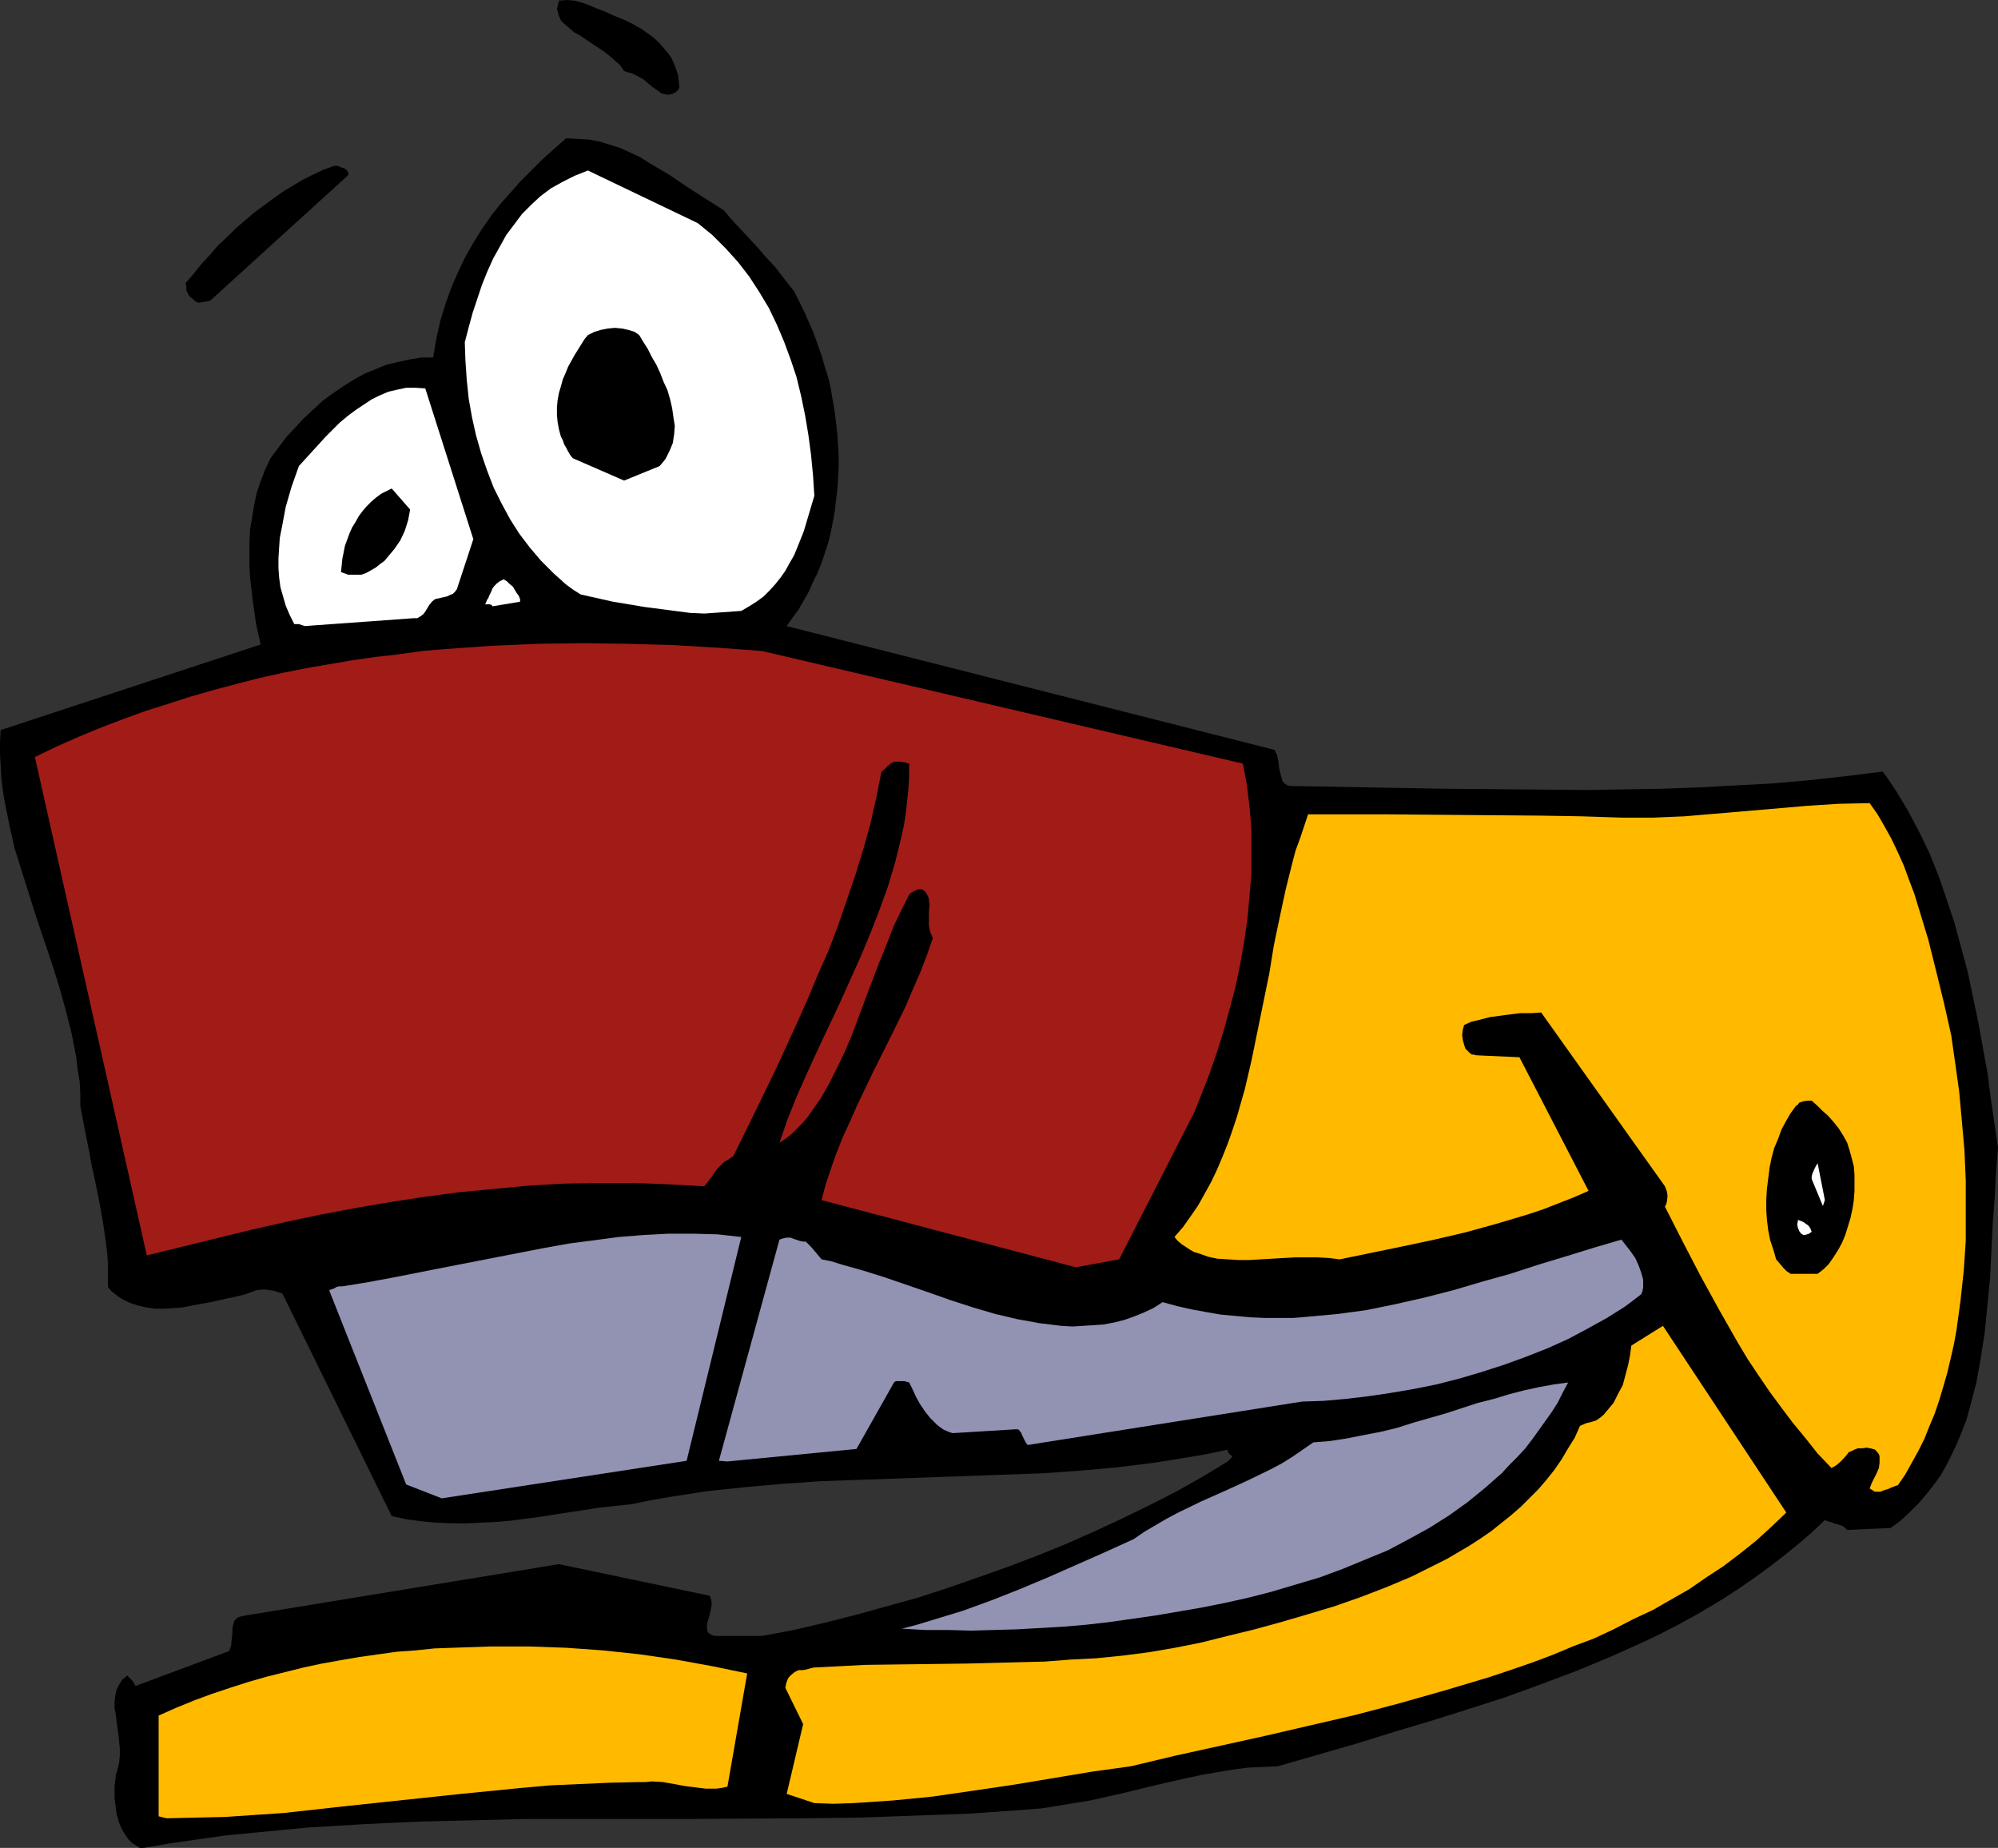
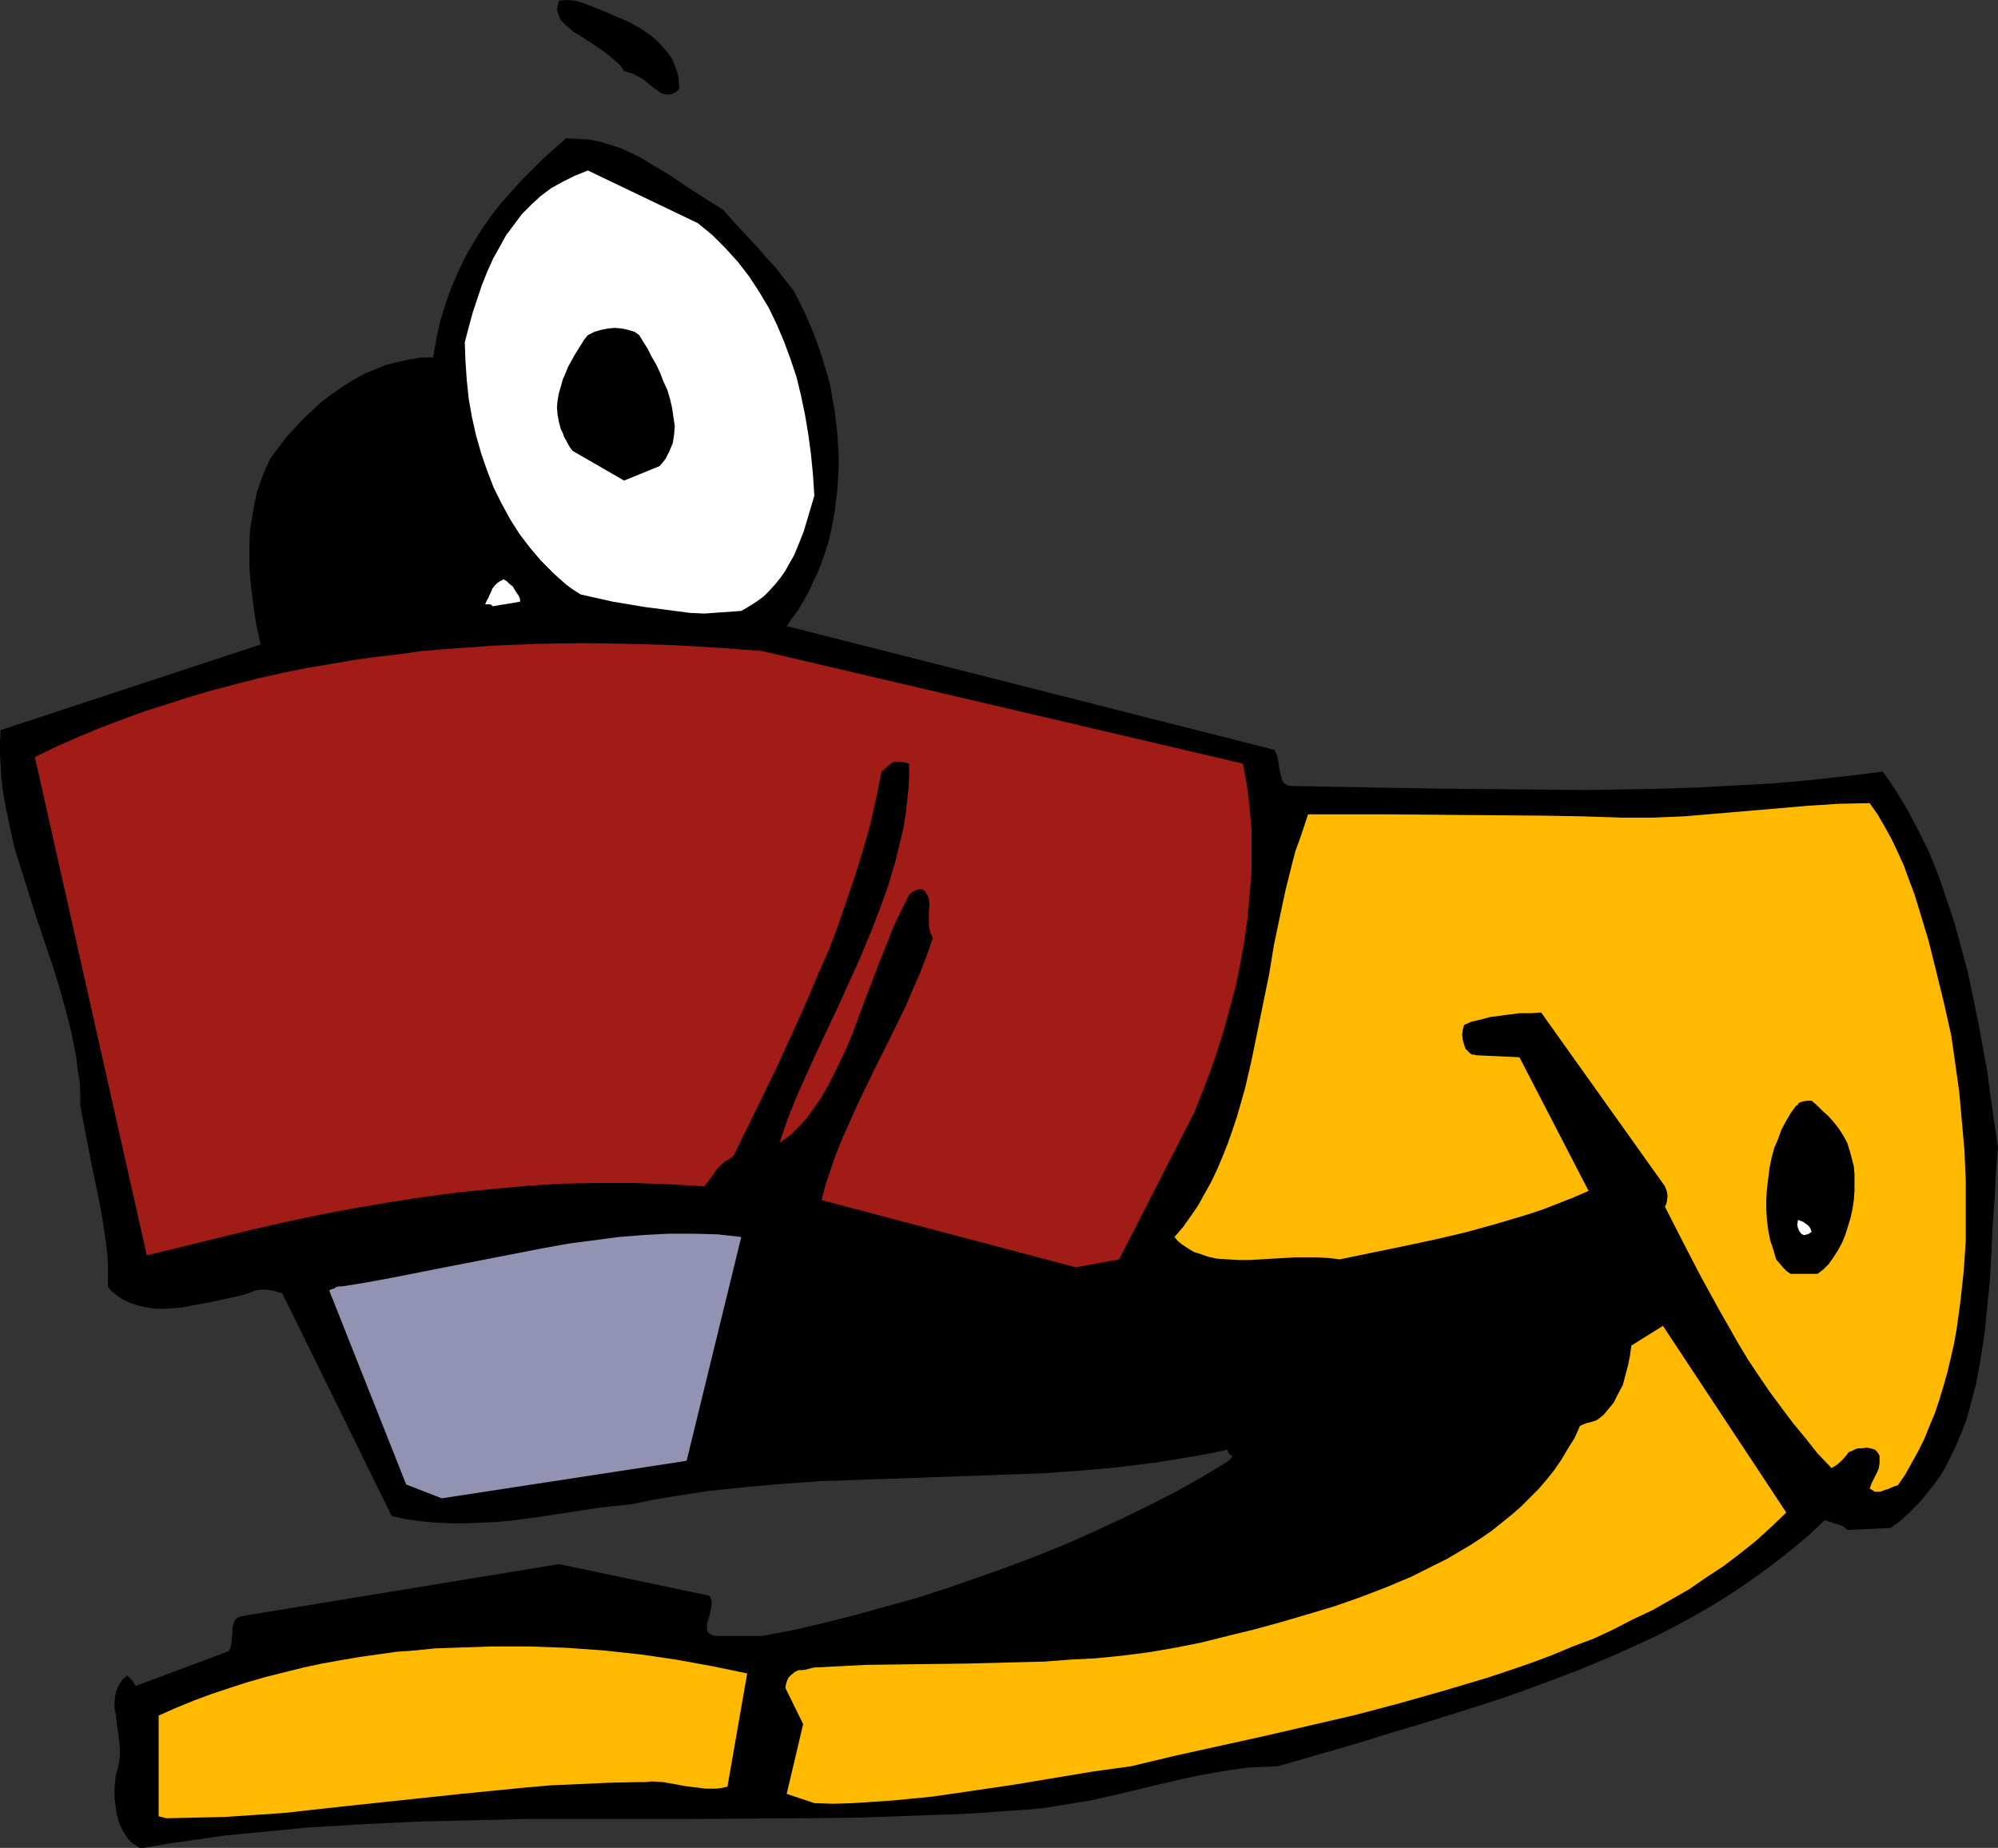
<svg xmlns="http://www.w3.org/2000/svg" xmlns:ns1="http://sodipodi.sourceforge.net/DTD/sodipodi-0.dtd" xmlns:ns2="http://www.inkscape.org/namespaces/inkscape" version="1.0" width="129.766mm" height="120mm" id="svg18" ns1:docname="Stapler 03.wmf">
  <rect width="100%" height="100%" fill="#333333" stroke="none" />
  <ns1:namedview id="namedview18" pagecolor="#ffffff" bordercolor="#000000" borderopacity="0.25" ns2:showpageshadow="2" ns2:pageopacity="0.0" ns2:pagecheckerboard="0" ns2:deskcolor="#d1d1d1" ns2:document-units="mm" />
  <defs id="defs1">
    <pattern id="WMFhbasepattern" patternUnits="userSpaceOnUse" width="6" height="6" x="0" y="0" />
  </defs>
  <path style="fill:#000000;fill-opacity:1;fill-rule:evenodd;stroke:none" d="m 35.229,453.545 6.626,-1.131 6.787,-0.969 6.787,-0.969 6.787,-0.646 13.413,-1.293 13.574,-0.808 13.574,-0.646 13.413,-0.323 13.413,-0.323 h 13.574 13.413 13.574 l 26.987,-0.162 13.574,-0.162 13.574,-0.485 13.574,-0.485 13.736,-0.969 4.04,-0.323 4.04,-0.646 3.878,-0.646 4.04,-0.646 7.918,-1.777 7.918,-1.939 7.757,-1.777 3.878,-0.808 3.717,-0.646 3.878,-0.646 3.717,-0.485 3.717,-0.162 3.555,-0.162 9.534,-2.747 9.534,-2.747 9.373,-2.908 9.211,-2.747 9.211,-2.908 9.05,-2.908 8.888,-3.232 8.565,-3.232 8.565,-3.555 8.242,-3.716 4.04,-1.939 4.04,-2.1 3.878,-2.1 3.878,-2.262 3.717,-2.262 3.717,-2.424 3.717,-2.585 3.555,-2.585 3.555,-2.747 3.394,-2.747 3.394,-2.908 3.232,-3.07 0.808,0.323 0.646,0.162 0.808,0.323 0.646,0.162 1.454,0.485 0.646,0.485 0.485,0.485 10.666,-0.485 2.424,-1.777 2.262,-2.1 2.101,-2.1 1.939,-2.262 1.778,-2.262 1.778,-2.424 1.454,-2.585 1.293,-2.585 1.293,-2.747 1.131,-2.747 1.131,-2.908 0.808,-2.908 0.808,-3.07 0.808,-3.07 1.131,-6.301 0.97,-6.301 0.646,-6.625 0.646,-6.625 0.323,-6.463 0.323,-6.625 0.485,-6.463 0.323,-6.301 0.485,-6.14 -1.778,-12.118 -0.808,-6.301 -1.131,-6.14 -1.131,-6.301 -1.293,-6.14 -1.293,-6.14 -1.616,-5.978 -1.616,-5.978 -1.939,-5.817 -1.939,-5.655 -2.262,-5.655 -2.586,-5.332 -2.747,-5.17 -1.454,-2.424 -1.454,-2.424 -1.616,-2.424 -1.616,-2.262 -9.05,1.131 -8.888,0.969 -9.05,0.808 -9.05,0.485 -8.888,0.485 -9.05,0.323 -9.05,0.162 -9.05,0.162 -17.938,-0.162 -18.099,-0.162 -18.261,-0.323 -18.261,-0.323 h -0.646 l -0.808,-0.162 -0.485,-0.323 -0.485,-0.323 -0.323,-0.485 -0.162,-0.646 -0.323,-1.131 -0.323,-1.454 -0.162,-1.454 -0.323,-1.616 -0.323,-0.646 -0.323,-0.646 -119.745,-30.376 1.454,-2.1 1.454,-1.939 1.293,-2.262 1.293,-2.262 0.97,-2.262 1.131,-2.262 0.97,-2.424 0.808,-2.424 0.808,-2.424 0.646,-2.585 0.485,-2.585 0.485,-2.585 0.323,-2.747 0.323,-2.585 0.162,-2.747 0.162,-2.747 v -2.747 l -0.162,-2.747 -0.162,-2.747 -0.323,-2.747 -0.323,-2.747 -0.485,-2.747 -0.485,-2.908 -0.646,-2.747 -0.808,-2.585 -0.808,-2.747 -0.97,-2.747 -0.97,-2.747 -1.131,-2.585 -1.131,-2.585 -1.293,-2.585 -1.293,-2.585 -1.293,-1.616 -1.131,-1.454 -1.131,-1.454 -1.131,-1.454 -2.262,-2.424 -1.939,-2.262 -4.202,-4.524 -2.101,-2.262 -2.101,-2.424 -4.363,-2.747 -4.525,-2.908 -4.525,-3.07 -4.686,-2.747 -2.262,-1.454 -2.424,-1.131 -2.424,-1.131 -2.586,-0.808 -2.586,-0.808 -2.586,-0.485 -2.747,-0.162 -2.909,-0.162 -5.656,5.009 -2.747,2.747 -2.586,2.585 -2.586,2.908 -2.586,2.908 -2.262,2.908 -2.262,3.232 -2.101,3.393 -1.939,3.393 -1.778,3.716 -1.616,3.716 -1.454,4.039 -1.293,4.201 -0.97,4.363 -0.808,4.686 h -2.909 l -2.909,0.485 -2.909,0.646 -2.747,0.646 -2.747,1.131 -2.747,1.131 -2.586,1.454 -2.586,1.616 -2.586,1.777 -2.424,1.777 -2.262,2.1 -2.424,2.262 -2.101,2.262 -2.101,2.262 -1.939,2.585 -1.939,2.585 -1.293,2.747 -1.131,2.908 -0.97,2.908 -0.646,3.07 -0.485,2.908 -0.485,2.908 -0.162,3.07 v 2.908 2.908 l 0.162,2.908 0.323,2.908 0.323,2.747 0.808,5.655 1.131,5.17 L 0.162,179.188 0,182.096 v 2.908 l 0.162,2.908 0.162,2.908 0.323,2.908 0.485,2.908 1.131,5.655 1.293,5.817 1.778,5.655 1.778,5.655 1.778,5.655 3.878,11.472 1.778,5.655 1.616,5.817 1.454,5.817 1.131,5.817 0.323,2.908 0.485,2.908 0.162,3.07 v 2.908 l 1.131,5.978 1.131,5.655 0.485,2.747 0.646,2.908 1.131,5.494 0.97,5.332 0.808,5.494 0.323,2.747 0.162,2.747 v 2.585 2.747 l 0.808,0.969 0.808,0.646 0.808,0.646 0.97,0.646 1.939,0.969 1.939,0.646 2.101,0.485 2.101,0.323 h 2.424 l 2.262,-0.162 2.262,-0.162 2.262,-0.485 4.525,-0.808 4.363,-0.969 2.262,-0.485 1.939,-0.485 1.293,-0.485 1.293,-0.485 1.293,-0.162 h 1.131 l 1.131,0.162 0.97,0.162 1.939,0.646 26.826,54.613 3.717,0.808 3.717,0.485 3.555,0.323 3.717,0.162 h 3.555 l 3.717,-0.162 3.555,-0.162 3.717,-0.323 7.272,-0.969 7.272,-1.131 7.434,-1.131 7.595,-0.808 4.686,-0.969 4.686,-0.808 9.373,-1.454 9.211,-0.969 9.211,-0.808 9.211,-0.646 9.211,-0.323 36.36,-1.293 9.05,-0.323 9.05,-0.646 9.05,-0.808 9.211,-1.131 9.05,-1.454 4.525,-0.808 4.525,-0.969 v 0.485 l 0.162,0.323 0.323,0.323 0.323,0.323 h 0.162 0.162 v 0.162 l -0.162,0.323 -0.162,0.162 -0.323,0.323 -0.485,0.485 -6.141,3.716 -6.302,3.555 -6.626,3.393 -6.626,3.232 -6.949,3.232 -6.949,3.07 -7.11,2.908 -7.272,2.747 -7.272,2.585 -7.434,2.585 -7.434,2.424 -7.595,2.1 -7.595,2.1 -7.595,1.939 -7.595,1.777 -7.757,1.454 H 176.467 175.336 l -0.808,-0.323 -0.485,-0.323 -0.323,-0.323 -0.162,-0.646 v -0.646 -0.646 l 0.162,-0.646 0.485,-1.616 0.323,-1.616 0.162,-0.808 v -0.646 l -0.162,-0.808 -0.323,-0.808 -37.006,-7.756 -76.922,12.603 -0.808,0.162 -0.646,0.162 -0.485,0.162 -0.485,0.485 -0.323,0.323 -0.162,0.485 -0.323,1.293 v 1.293 l -0.162,1.454 -0.162,1.616 -0.485,1.293 -22.947,8.564 -0.323,-0.485 -0.323,-0.646 -0.646,-0.646 -0.808,-0.808 -0.485,0.485 -0.646,0.485 -0.808,1.293 -0.646,1.293 -0.323,1.454 -0.162,1.454 v 1.616 l 0.323,1.616 0.162,1.616 0.485,3.393 0.323,3.232 v 1.777 l -0.162,1.616 -0.323,1.454 -0.485,1.616 -0.323,2.908 v 2.747 l 0.323,2.585 0.162,1.293 0.323,1.131 0.323,1.131 0.485,1.131 0.485,0.969 0.646,0.969 0.646,0.969 0.808,0.808 0.97,0.646 0.97,0.646 z" id="path1" />
  <path style="fill:#ffba00;fill-opacity:1;fill-rule:evenodd;stroke:none" d="m 40.885,446.274 7.11,-0.162 7.272,-0.162 7.11,-0.485 7.272,-0.485 14.544,-1.616 28.926,-3.07 14.706,-1.454 7.272,-0.646 7.272,-0.323 7.272,-0.323 7.272,-0.162 h 1.616 l 1.454,-0.162 2.747,0.162 2.747,0.485 2.586,0.485 2.586,0.323 2.586,0.323 h 1.293 1.293 l 1.293,-0.162 1.454,-0.323 4.848,-27.791 -8.565,-1.777 -8.888,-1.616 -8.888,-1.293 -9.05,-0.969 -9.05,-0.646 -9.211,-0.323 h -9.211 l -9.373,0.323 -4.525,0.162 -4.686,0.485 -4.525,0.323 -9.211,1.293 -4.686,0.808 -4.525,0.808 -4.525,0.969 -4.525,1.131 -4.525,1.131 -4.525,1.293 -4.525,1.454 -4.363,1.454 -4.363,1.616 -4.363,1.777 -4.363,1.939 v 24.721 z" id="path2" />
  <path style="fill:#ffba00;fill-opacity:1;fill-rule:evenodd;stroke:none" d="m 199.899,442.557 4.686,0.162 4.848,-0.162 4.848,-0.323 4.848,-0.323 5.01,-0.485 4.848,-0.485 10.019,-1.454 9.858,-1.454 9.696,-1.616 9.696,-1.616 9.373,-1.293 10.827,-2.585 10.989,-2.424 10.989,-2.424 11.15,-2.585 11.15,-2.585 10.989,-2.908 10.827,-3.07 10.827,-3.232 5.333,-1.777 5.171,-1.777 5.171,-1.939 5.01,-2.1 5.171,-1.939 4.848,-2.262 4.686,-2.424 4.848,-2.262 4.525,-2.585 4.525,-2.585 4.202,-2.908 4.202,-2.747 4.04,-3.07 4.04,-3.232 3.717,-3.393 3.555,-3.393 v -0.162 l -30.219,-45.726 -7.757,4.847 -0.323,2.424 -0.485,2.424 -0.646,2.424 -0.646,2.424 -1.131,2.1 -1.131,2.262 -1.616,1.939 -0.808,0.969 -0.97,0.808 -0.485,0.323 -0.485,0.323 -1.131,0.323 -1.293,0.323 -1.454,0.646 -1.293,2.908 -1.616,2.585 -1.616,2.747 -1.778,2.585 -1.939,2.424 -1.939,2.262 -2.262,2.262 -2.101,2.1 -2.424,2.1 -2.424,1.939 -2.424,1.939 -2.586,1.777 -2.747,1.777 -2.747,1.616 -2.747,1.616 -2.909,1.454 -5.818,2.908 -6.141,2.585 -6.302,2.424 -6.464,2.262 -6.464,1.939 -6.626,1.939 -6.464,1.777 -6.626,1.616 -6.464,1.616 -6.464,1.293 -6.626,1.131 -6.302,0.808 -6.464,0.646 -6.302,0.323 -6.302,0.485 -6.302,0.162 -12.443,0.323 -12.605,0.162 -12.605,0.162 -6.302,0.323 -6.302,0.323 -0.808,0.162 -1.131,0.323 -0.97,0.162 h -0.97 l -0.97,0.485 -0.97,0.808 -0.485,0.485 -0.323,0.646 -0.323,0.969 -0.162,0.969 4.363,8.887 -4.04,17.127 z" id="path3" />
-   <path style="fill:#9292b3;fill-opacity:1;fill-rule:evenodd;stroke:none" d="m 221.392,399.74 5.656,0.323 h 5.656 l 5.656,0.162 5.656,-0.162 5.656,-0.162 5.656,-0.323 5.656,-0.323 5.656,-0.485 5.656,-0.646 5.656,-0.808 5.656,-0.808 5.656,-0.969 5.656,-0.969 5.656,-1.131 5.818,-1.293 5.656,-1.454 5.979,-1.777 5.979,-1.777 5.656,-2.1 5.494,-2.262 5.494,-2.262 5.171,-2.747 5.01,-2.747 4.848,-3.07 4.525,-3.232 4.363,-3.555 4.04,-3.555 1.939,-2.1 1.939,-1.939 1.939,-2.1 1.616,-2.1 1.616,-2.262 1.616,-2.262 1.616,-2.262 1.454,-2.262 1.293,-2.585 1.293,-2.424 -3.555,0.485 -3.555,0.646 -3.717,0.808 -3.717,0.969 -3.717,1.131 -3.878,0.969 -7.918,2.585 -7.918,2.262 -4.04,1.293 -4.04,0.969 -4.202,0.808 -4.04,0.808 -4.202,0.646 -4.04,0.323 -2.586,1.777 -2.586,1.777 -2.586,1.616 -2.747,1.454 -5.656,2.747 -5.656,2.585 -5.818,2.585 -5.656,2.747 -2.747,1.454 -2.747,1.616 -2.747,1.616 -2.586,1.777 -7.11,3.232 -6.949,3.07 -6.949,3.07 -6.949,2.908 -6.949,2.747 -7.11,2.585 -7.434,2.262 -3.717,1.131 z" id="path4" />
  <path style="fill:#9292b3;fill-opacity:1;fill-rule:evenodd;stroke:none" d="m 108.433,367.748 60.115,-9.21 13.413,-54.936 -2.909,-0.323 -2.909,-0.323 -5.979,-0.162 h -5.979 l -6.141,0.323 -6.141,0.485 -6.141,0.808 -6.141,0.808 -6.302,1.131 -12.443,2.424 -12.443,2.424 -12.282,2.424 -6.141,1.131 -5.979,0.969 h -0.808 l -0.646,0.162 -0.485,0.323 -0.485,0.162 -0.485,0.162 -0.162,0.162 h -0.162 v 0 l 18.907,47.665 z" id="path5" />
  <path style="fill:#ffba00;fill-opacity:1;fill-rule:evenodd;stroke:none" d="m 460.236,366.132 h 1.293 l 1.293,-0.485 0.646,-0.162 0.646,-0.323 0.808,-0.323 0.97,-0.323 1.778,-2.585 1.616,-2.908 1.616,-2.908 1.454,-2.908 1.293,-3.232 1.293,-3.07 1.131,-3.393 0.97,-3.232 0.97,-3.393 0.808,-3.393 0.808,-3.555 0.646,-3.555 0.485,-3.555 0.485,-3.555 0.808,-7.433 0.485,-7.271 v -7.433 -7.433 l -0.323,-7.433 -0.646,-7.271 -0.646,-7.109 -0.97,-6.948 -0.97,-6.786 -1.778,-7.917 -1.939,-7.917 -1.939,-7.756 -1.131,-3.716 -1.131,-3.716 -1.131,-3.716 -1.293,-3.393 -1.293,-3.555 -1.454,-3.232 -1.616,-3.393 -1.616,-2.908 -1.778,-3.07 -1.939,-2.747 -7.595,0.162 -7.595,0.485 -15.029,1.293 -7.595,0.646 -7.595,0.646 -7.595,0.323 h -3.878 -4.04 l -9.858,-0.323 -9.696,-0.162 -19.392,-0.162 -19.069,-0.162 h -18.907 l -0.97,2.908 -0.97,2.908 -1.131,3.07 -0.808,3.07 -1.616,6.463 -1.454,6.786 -1.454,6.948 -1.131,6.948 -1.454,7.109 -1.454,7.109 -1.454,7.109 -1.616,6.948 -1.939,6.786 -1.131,3.393 -1.131,3.232 -1.293,3.232 -1.293,3.07 -1.454,3.07 -1.616,2.908 -1.616,2.908 -1.778,2.585 -1.939,2.747 -2.101,2.424 0.808,0.969 0.97,0.808 0.97,0.646 0.97,0.646 1.131,0.646 1.131,0.323 2.262,0.808 2.262,0.485 2.586,0.162 2.586,0.162 h 2.747 l 5.494,-0.323 5.656,-0.323 h 2.747 2.747 l 2.909,0.162 2.586,0.323 15.675,-3.232 7.595,-1.616 7.595,-1.777 7.595,-2.1 7.595,-2.262 3.878,-1.293 3.717,-1.454 3.717,-1.454 3.717,-1.616 -16.968,-32.8 -10.666,-0.485 -0.485,-0.162 h -0.485 l -0.485,-0.323 -0.323,-0.323 -0.808,-0.808 -0.323,-0.969 -0.323,-1.131 -0.162,-1.293 0.162,-1.293 0.323,-1.131 1.778,-0.808 2.101,-0.485 2.424,-0.646 2.424,-0.323 2.424,-0.323 2.586,-0.323 h 2.747 l 2.424,-0.162 30.381,42.656 0.485,1.293 0.162,1.131 -0.162,1.293 -0.162,0.646 -0.323,0.646 4.363,8.564 4.363,8.402 4.525,8.24 4.686,8.24 2.424,4.039 2.586,3.878 2.747,4.039 2.747,3.716 2.909,3.878 3.07,3.716 3.07,3.878 3.394,3.555 1.131,-0.646 0.97,-0.808 0.808,-0.808 0.97,-1.131 0.323,-0.485 0.808,-0.323 0.646,-0.323 0.808,-0.323 h 1.131 l 0.97,-0.162 0.97,0.162 1.131,0.323 0.485,0.485 0.485,0.646 0.162,0.485 v 0.485 1.131 l -0.162,1.293 -0.485,1.131 -0.646,1.293 -0.646,1.293 -0.485,1.293 z" id="path6" />
-   <path style="fill:#9292b3;fill-opacity:1;fill-rule:evenodd;stroke:none" d="m 178.568,358.699 31.674,-3.07 9.211,-16.319 0.162,-0.162 0.323,-0.162 h 0.97 1.131 l 1.131,0.323 0.808,1.616 0.808,1.777 0.97,1.777 1.293,1.939 1.293,1.616 1.616,1.616 0.808,0.646 0.97,0.646 1.131,0.485 0.97,0.323 15.837,-0.969 0.485,0.162 0.162,0.323 0.323,0.323 0.162,0.485 0.646,1.293 0.323,0.646 0.485,0.646 67.387,-10.664 5.171,-0.162 5.494,-0.485 5.494,-0.646 5.494,-0.808 5.656,-0.969 5.656,-1.131 5.656,-1.454 5.494,-1.616 5.494,-1.777 5.333,-1.939 5.333,-2.1 5.01,-2.262 4.848,-2.585 4.686,-2.585 4.363,-2.747 1.939,-1.454 2.101,-1.616 0.323,-0.808 0.162,-0.969 v -0.808 -0.969 l -0.485,-1.777 -0.646,-1.777 -0.808,-1.777 -1.131,-1.616 -1.131,-1.454 -1.131,-1.454 -6.626,1.939 -6.787,2.1 -6.949,2.1 -6.949,2.262 -6.949,1.939 -7.11,2.1 -6.949,1.777 -7.11,1.616 -7.11,1.454 -7.11,0.969 -3.555,0.323 -3.555,0.323 -3.717,0.323 h -3.555 -3.555 l -3.555,-0.162 -3.555,-0.323 -3.555,-0.323 -3.717,-0.646 -3.555,-0.646 -3.555,-0.808 -3.555,-0.969 -2.262,1.454 -2.424,1.131 -2.424,0.969 -2.262,0.808 -2.586,0.646 -2.586,0.485 -2.424,0.162 -2.586,0.162 -2.586,0.162 -2.747,-0.162 -2.586,-0.323 -2.747,-0.323 -2.586,-0.485 -2.747,-0.485 -5.494,-1.293 -5.494,-1.616 -5.494,-1.777 -5.494,-1.939 -10.827,-3.716 -5.171,-1.616 -5.171,-1.454 -2.586,-0.808 -2.424,-0.485 -0.808,-0.969 -0.808,-0.969 -0.97,-1.131 -0.485,-0.485 -0.808,-0.808 h -0.646 l -0.808,-0.162 -1.454,-0.485 -0.808,-0.323 h -0.97 l -0.808,0.162 -0.97,0.323 -14.867,54.29 z" id="path7" />
  <path style="fill:#a11c17;fill-opacity:1;fill-rule:evenodd;stroke:none" d="m 264.054,311.034 10.666,-1.939 18.422,-36.032 1.939,-4.847 1.939,-5.009 1.778,-5.17 1.616,-5.17 1.454,-5.332 1.454,-5.494 1.131,-5.494 0.97,-5.494 0.808,-5.655 0.485,-5.494 0.485,-5.494 v -5.494 -5.494 l -0.485,-5.494 -0.646,-5.332 -0.97,-5.17 v 0 l -117.968,-27.63 -10.666,-0.808 -10.989,-0.646 -11.15,-0.323 -11.15,-0.162 -11.312,0.162 -11.312,0.485 -11.312,0.808 -5.818,0.485 -5.656,0.808 -5.656,0.646 -5.656,0.808 -5.656,0.969 -5.656,0.969 -5.656,1.131 -5.818,1.293 -5.656,1.454 -5.494,1.454 -5.656,1.616 -5.494,1.777 -5.656,1.777 -5.333,1.939 -5.494,2.1 -5.494,2.262 -5.494,2.424 -5.333,2.585 27.472,122.313 8.565,-2.1 8.565,-2.1 8.565,-2.1 8.565,-1.939 8.403,-1.777 8.565,-1.616 8.565,-1.454 8.403,-1.293 8.565,-1.131 8.403,-0.808 8.726,-0.808 8.403,-0.485 8.565,-0.162 h 8.726 l 8.565,0.323 8.726,0.485 1.616,-2.1 1.454,-2.1 0.808,-0.808 0.97,-0.969 1.131,-0.646 1.131,-0.808 5.333,-10.826 5.333,-10.987 5.171,-11.31 2.586,-5.817 2.424,-5.817 2.586,-5.817 2.262,-5.978 2.101,-6.14 2.101,-6.14 1.939,-6.301 1.778,-6.301 1.454,-6.463 1.293,-6.463 0.646,-0.485 0.808,-0.808 0.808,-0.646 0.808,-0.485 h 0.485 0.97 l 1.131,0.162 1.131,0.323 v 3.07 l -0.162,3.07 -0.323,2.908 -0.323,3.07 -0.485,3.07 -0.646,2.908 -1.454,5.978 -1.778,5.978 -2.101,5.817 -2.262,5.817 -2.424,5.817 -5.171,11.472 -5.333,11.31 -2.586,5.655 -2.586,5.817 -2.262,5.655 -1.939,5.655 1.454,-0.969 1.454,-1.131 1.293,-1.293 1.293,-1.293 1.293,-1.454 1.131,-1.616 1.131,-1.616 1.131,-1.616 2.101,-3.716 1.939,-3.878 1.939,-4.039 1.778,-4.201 3.232,-8.725 3.394,-8.887 1.778,-4.363 1.616,-4.201 1.939,-4.039 1.939,-3.878 0.162,-0.162 0.323,-0.323 0.646,-0.323 0.97,-0.485 h 1.131 l 0.646,0.485 0.323,0.485 0.485,0.808 0.162,0.646 0.162,1.454 -0.162,1.616 v 1.616 1.777 l 0.162,0.808 0.162,0.808 0.323,0.646 0.323,0.808 -1.454,4.201 -1.616,4.201 -1.778,4.039 -1.778,4.201 -4.04,8.24 -4.04,8.079 -3.878,8.079 -1.778,4.039 -1.778,3.878 -1.616,4.039 -1.293,3.716 -1.293,3.878 -0.97,3.716 z" id="path8" />
  <path style="fill:#000000;fill-opacity:1;fill-rule:evenodd;stroke:none" d="m 440.844,312.65 h 5.333 l 1.454,-1.131 1.293,-1.293 1.131,-1.616 1.131,-1.777 0.97,-1.777 0.808,-1.939 0.646,-2.1 0.646,-2.1 0.485,-2.262 0.323,-2.1 0.162,-2.262 v -1.939 -2.1 l -0.162,-1.939 -0.485,-1.939 -0.485,-1.777 -0.646,-2.1 -0.97,-1.777 -1.131,-1.777 -1.293,-1.616 -1.293,-1.454 -1.454,-1.293 -1.293,-1.293 -1.293,-1.131 h -1.131 l -0.97,0.162 -0.97,0.323 -0.323,0.485 -0.485,0.323 -1.293,1.777 -1.131,1.939 -1.131,2.1 -0.808,2.262 -0.97,2.262 -0.646,2.424 -0.485,2.424 -0.323,2.585 -0.323,2.585 -0.162,2.585 v 2.585 l 0.162,2.424 0.323,2.585 0.485,2.424 0.808,2.424 0.646,2.262 0.97,1.131 0.808,0.969 0.808,0.808 0.97,0.646 z" id="path9" />
  <path style="fill:#ffffff;fill-opacity:1;fill-rule:evenodd;stroke:none" d="m 444.723,302.309 -0.162,-0.323 -0.162,-0.485 -0.323,-0.485 -0.323,-0.323 -1.131,-0.808 -1.293,-0.485 v 0.162 0.162 l -0.162,0.808 0.162,0.808 0.323,0.808 0.485,0.646 0.323,0.162 0.162,0.162 h 0.485 l 0.485,-0.162 0.485,-0.162 z" id="path10" />
-   <path style="fill:#ffffff;fill-opacity:1;fill-rule:evenodd;stroke:none" d="m 447.955,294.554 -1.778,-9.048 -0.485,0.808 -0.162,0.323 -0.162,0.323 -0.485,1.131 -0.162,0.646 v 0.646 l 2.747,6.625 z" id="path11" />
-   <path style="fill:#ffffff;fill-opacity:1;fill-rule:evenodd;stroke:none" d="m 74.821,153.659 26.826,-1.939 h 0.808 l 0.808,-0.485 0.646,-0.485 0.485,-0.646 0.485,-0.808 0.485,-0.808 0.646,-0.808 0.808,-0.646 0.808,-0.162 0.646,-0.162 1.454,-0.323 0.646,-0.323 0.808,-0.323 0.485,-0.485 0.485,-0.646 v 0 l 4.04,-12.28 -11.797,-37.001 -2.424,-0.162 h -2.262 l -2.262,0.485 -2.101,0.485 -2.262,0.969 -1.939,0.969 -1.939,1.293 -1.939,1.293 -1.939,1.454 -1.939,1.616 -3.394,3.393 -3.394,3.716 -3.232,3.555 -1.778,5.009 -1.454,5.009 -0.485,2.585 -0.485,2.585 -0.485,2.424 -0.162,2.424 -0.162,2.585 v 2.424 l 0.162,2.262 0.323,2.424 0.646,2.262 0.646,2.262 0.97,2.262 1.131,2.262 h 1.131 l 0.485,0.162 0.485,0.162 z" id="path12" />
  <path style="fill:#ffffff;fill-opacity:1;fill-rule:evenodd;stroke:none" d="m 172.912,150.589 9.05,-0.646 1.939,-1.131 1.778,-1.131 1.778,-1.293 1.454,-1.454 1.454,-1.616 1.293,-1.616 1.131,-1.616 0.97,-1.777 1.131,-1.939 0.808,-1.939 1.616,-4.039 1.293,-4.363 1.293,-4.363 -0.323,-5.009 -0.485,-5.009 -0.646,-4.847 -0.808,-4.847 -0.97,-4.686 -1.131,-4.686 -1.454,-4.363 -1.616,-4.363 -1.778,-4.201 -1.939,-4.039 -2.424,-4.039 -2.424,-3.716 -2.747,-3.555 -3.07,-3.393 -3.232,-3.232 -3.555,-2.908 -26.987,-12.926 -3.232,1.293 -2.909,1.454 -2.909,1.616 -2.586,1.939 -2.262,2.1 -2.262,2.262 -1.939,2.585 -1.939,2.585 -1.616,2.908 -1.616,2.908 -1.454,3.232 -1.293,3.232 -1.131,3.393 -1.131,3.393 -0.97,3.555 -0.97,3.716 0.162,4.524 0.323,4.686 0.485,4.686 0.808,4.524 0.97,4.363 1.293,4.524 1.454,4.201 1.616,4.201 1.939,3.878 2.101,3.878 2.262,3.555 2.586,3.393 2.747,3.232 3.07,3.07 3.07,2.747 1.778,1.293 1.778,1.131 7.918,1.777 7.757,1.293 3.717,0.485 3.717,0.485 3.717,0.485 z" id="path13" />
  <path style="fill:#ffffff;fill-opacity:1;fill-rule:evenodd;stroke:none" d="m 120.877,148.812 6.787,-1.131 v -0.646 l -0.323,-0.808 -0.485,-0.646 -0.485,-0.808 -0.485,-0.808 -0.808,-0.646 -0.646,-0.646 -0.808,-0.485 -0.97,0.485 -0.646,0.485 -0.646,0.646 -0.485,0.646 -0.323,0.808 -0.485,0.969 -0.162,0.485 -0.323,0.485 -0.485,1.131 h 0.646 0.485 l 0.485,0.162 z" id="path14" />
  <path style="fill:#000000;fill-opacity:1;fill-rule:evenodd;stroke:none" d="M 85.486,141.056 H 88.718 l 1.293,-0.485 1.131,-0.646 1.131,-0.646 0.97,-0.808 1.131,-0.808 0.808,-0.969 1.616,-1.939 1.454,-2.1 1.131,-2.424 0.808,-2.585 0.485,-2.585 -4.525,-5.17 -1.293,0.646 -1.293,0.646 -1.293,0.969 -1.131,0.969 -1.131,1.131 -0.97,1.131 -0.97,1.293 -0.808,1.454 -0.808,1.293 -0.646,1.454 -1.131,3.07 -0.323,1.616 -0.323,1.616 -0.162,1.616 -0.162,1.616 v 0 z" id="path15" />
-   <path style="fill:#000000;fill-opacity:1;fill-rule:evenodd;stroke:none" d="m 153.197,117.951 8.726,-3.555 0.808,-0.969 0.646,-0.808 0.485,-0.969 0.485,-0.969 0.808,-1.939 0.323,-2.1 0.162,-2.1 -0.323,-2.1 -0.323,-2.262 -0.485,-2.1 -0.646,-2.262 -0.97,-2.1 -0.808,-2.1 -0.97,-2.1 -1.131,-1.939 -0.97,-1.939 -1.131,-1.777 -0.97,-1.616 -1.131,-0.808 -1.616,-0.485 -1.454,-0.323 -1.778,-0.162 -1.778,0.162 -1.616,0.323 -1.616,0.485 -1.616,0.808 -0.808,0.969 -0.808,1.293 -1.616,2.585 -1.616,2.908 -0.646,1.616 -0.646,1.454 -0.485,1.777 -0.485,1.616 -0.323,1.777 -0.162,1.777 v 1.777 l 0.162,1.777 0.323,1.777 0.485,1.777 0.485,0.969 0.323,0.969 0.485,0.808 0.323,0.646 0.646,1.131 0.646,0.808 z" id="path16" />
-   <path style="fill:#000000;fill-opacity:1;fill-rule:evenodd;stroke:none" d="M 51.55,73.84 85.486,42.979 V 42.333 l -0.323,-0.485 -0.485,-0.485 -0.646,-0.162 -1.131,-0.485 h -0.646 -0.323 l -2.586,0.969 -2.424,1.131 -2.586,1.293 -2.424,1.454 -2.424,1.454 -2.262,1.616 -2.424,1.777 -2.424,1.777 -2.262,1.939 -2.262,1.939 -2.101,2.1 -2.262,2.1 -1.939,2.262 -2.101,2.262 -1.939,2.424 -1.939,2.262 0.162,0.969 v 0.808 l 0.323,0.646 0.323,0.646 0.485,0.485 0.646,0.485 0.485,0.485 0.808,0.323 z" id="path17" />
+   <path style="fill:#000000;fill-opacity:1;fill-rule:evenodd;stroke:none" d="m 153.197,117.951 8.726,-3.555 0.808,-0.969 0.646,-0.808 0.485,-0.969 0.485,-0.969 0.808,-1.939 0.323,-2.1 0.162,-2.1 -0.323,-2.1 -0.323,-2.262 -0.485,-2.1 -0.646,-2.262 -0.97,-2.1 -0.808,-2.1 -0.97,-2.1 -1.131,-1.939 -0.97,-1.939 -1.131,-1.777 -0.97,-1.616 -1.131,-0.808 -1.616,-0.485 -1.454,-0.323 -1.778,-0.162 -1.778,0.162 -1.616,0.323 -1.616,0.485 -1.616,0.808 -0.808,0.969 -0.808,1.293 -1.616,2.585 -1.616,2.908 -0.646,1.616 -0.646,1.454 -0.485,1.777 -0.485,1.616 -0.323,1.777 -0.162,1.777 l 0.162,1.777 0.323,1.777 0.485,1.777 0.485,0.969 0.323,0.969 0.485,0.808 0.323,0.646 0.646,1.131 0.646,0.808 z" id="path16" />
  <path style="fill:#000000;fill-opacity:1;fill-rule:evenodd;stroke:none" d="m 163.862,23.267 0.97,-0.162 0.808,-0.323 0.808,-0.646 0.162,-0.323 0.162,-0.323 -0.162,-1.616 -0.162,-1.454 -0.485,-1.454 -0.485,-1.293 -0.646,-1.454 -0.808,-1.131 -0.97,-1.131 -0.97,-1.131 -0.97,-0.969 -1.131,-0.969 -2.262,-1.616 -2.262,-1.293 -1.293,-0.646 -0.97,-0.485 -2.424,-0.969 -2.101,-0.969 -2.101,-0.808 L 144.632,1.293 142.854,0.646 141.077,0.162 139.137,0 l -1.939,0.162 -0.162,0.646 -0.162,0.808 -0.162,0.485 0.162,0.646 0.323,1.131 0.485,1.131 0.97,0.969 1.131,0.969 1.131,0.969 1.454,0.808 2.909,1.939 2.909,1.939 1.454,1.131 1.293,1.131 1.293,1.131 0.97,1.454 0.97,0.323 0.808,0.162 0.97,0.485 0.646,0.323 1.454,0.808 1.131,0.969 0.97,0.808 1.131,0.808 1.131,0.808 z" id="path18" />
</svg>